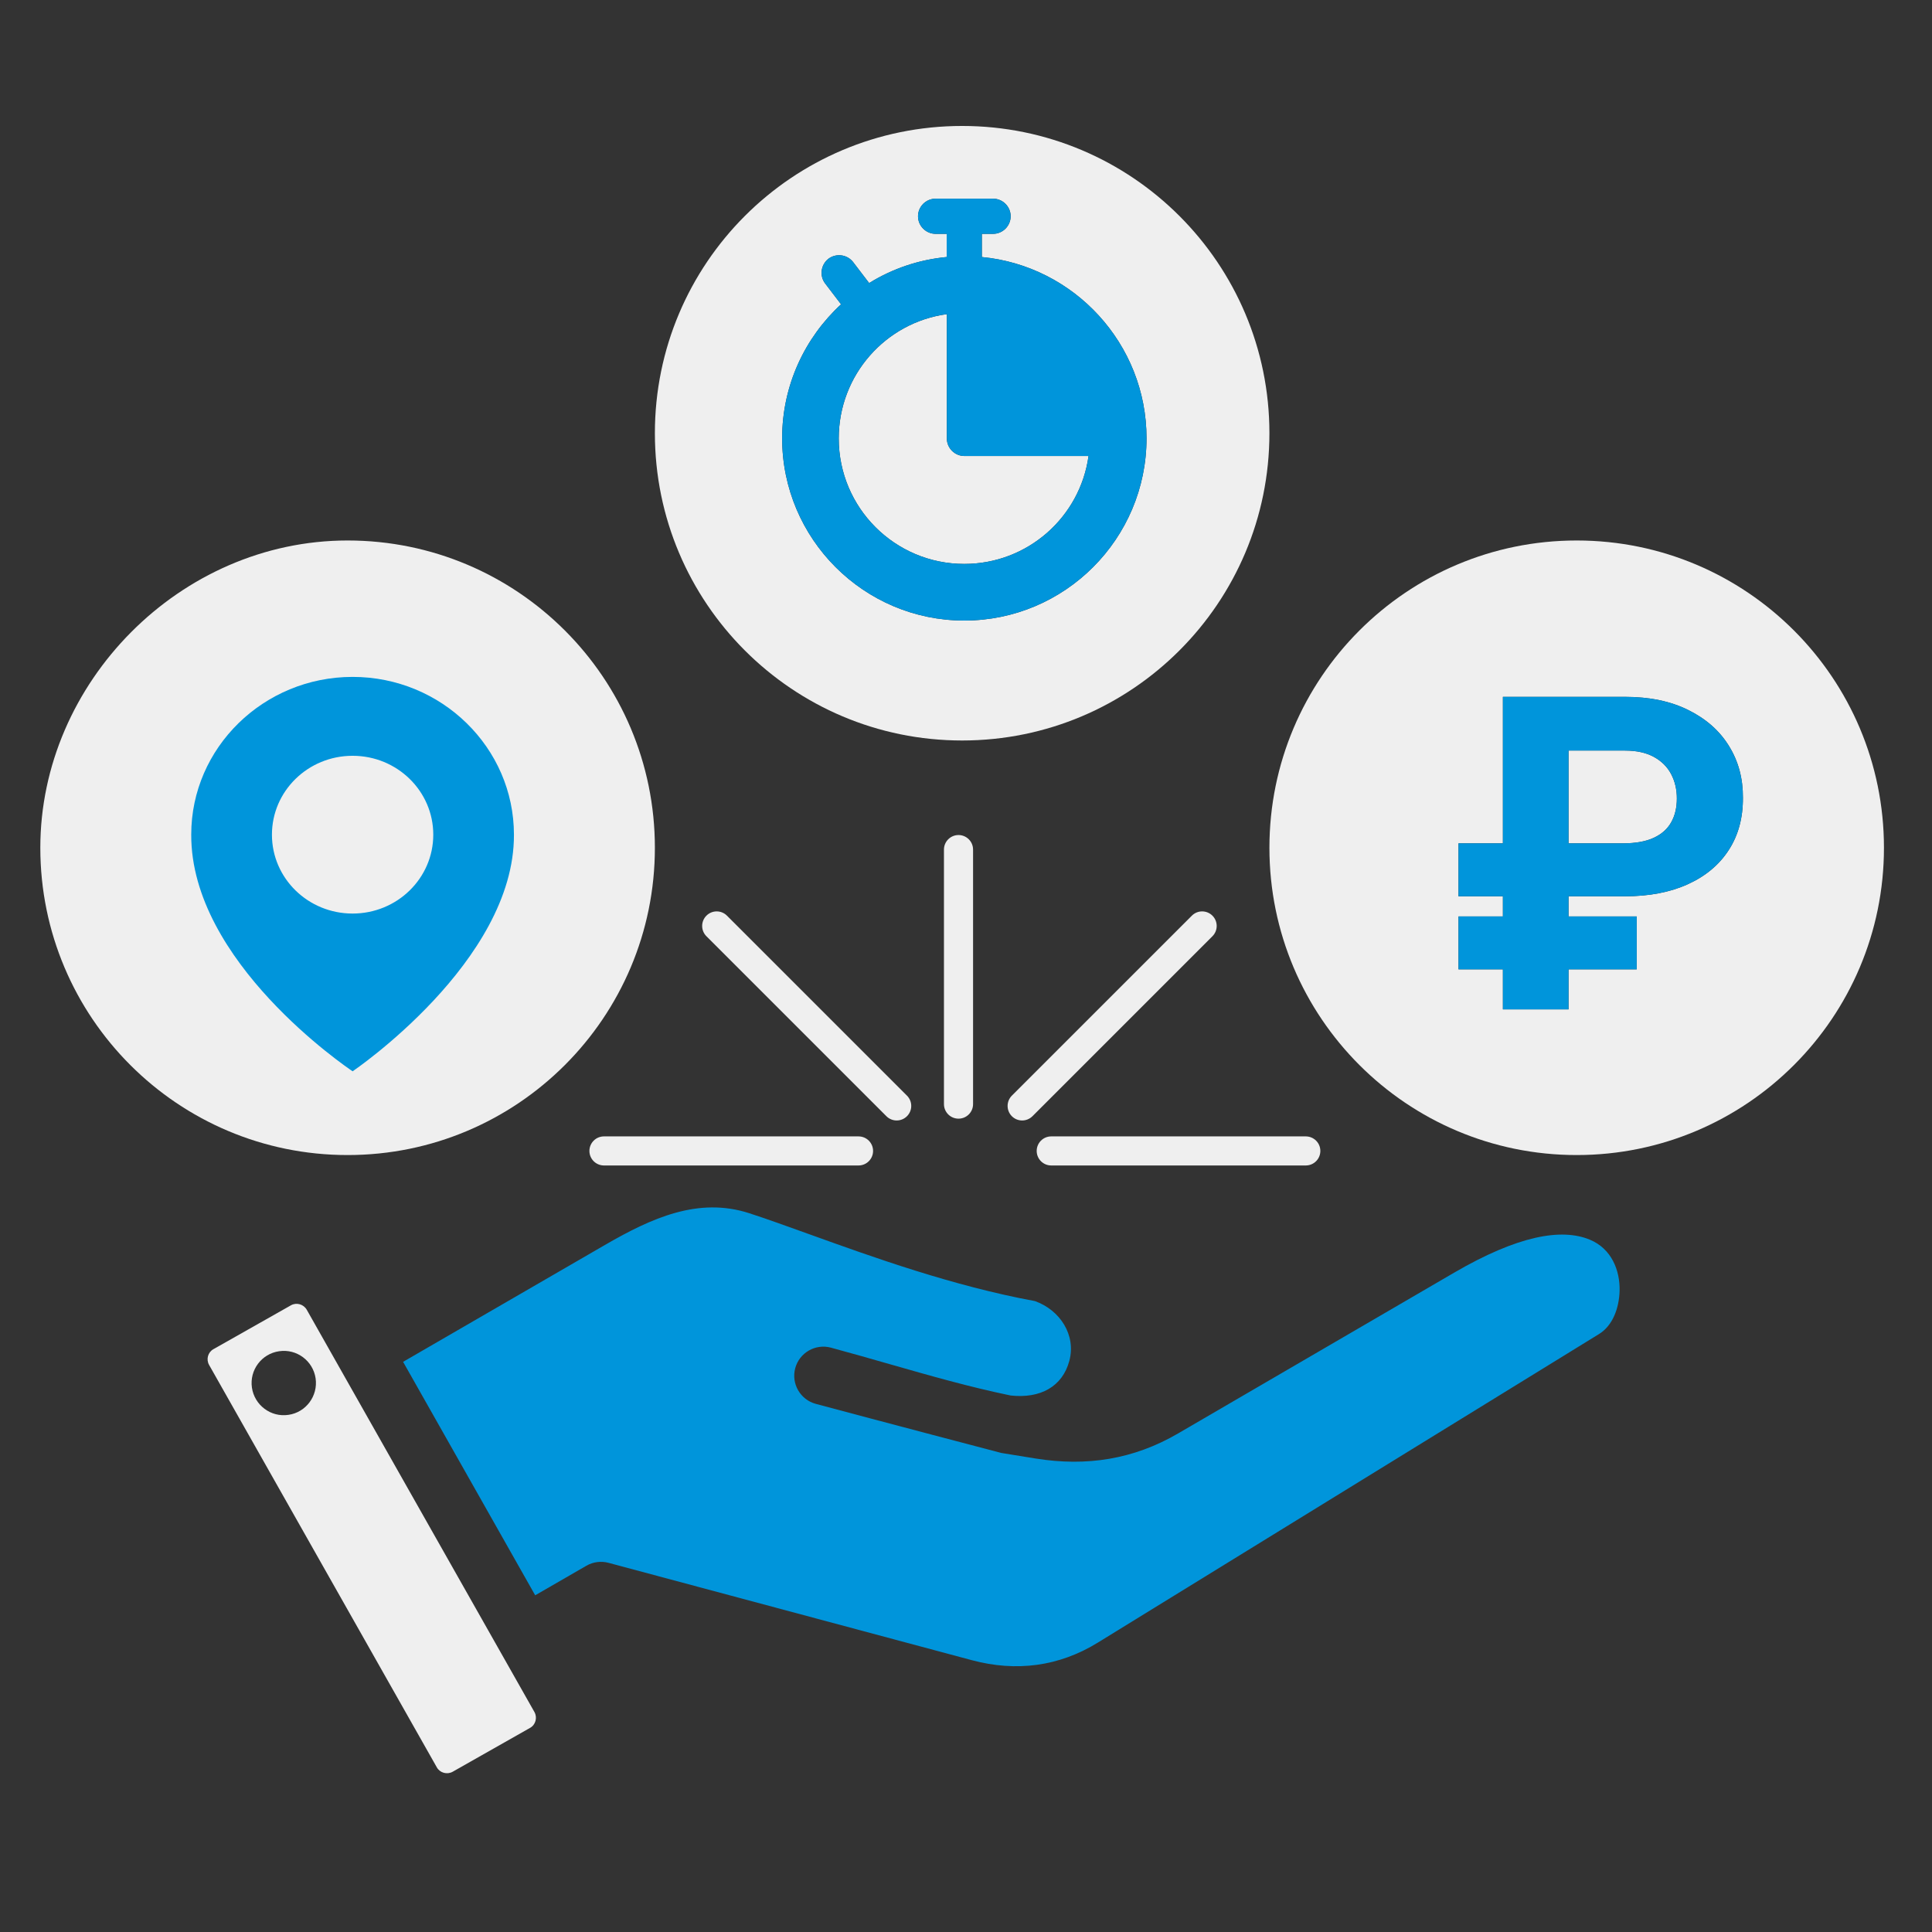
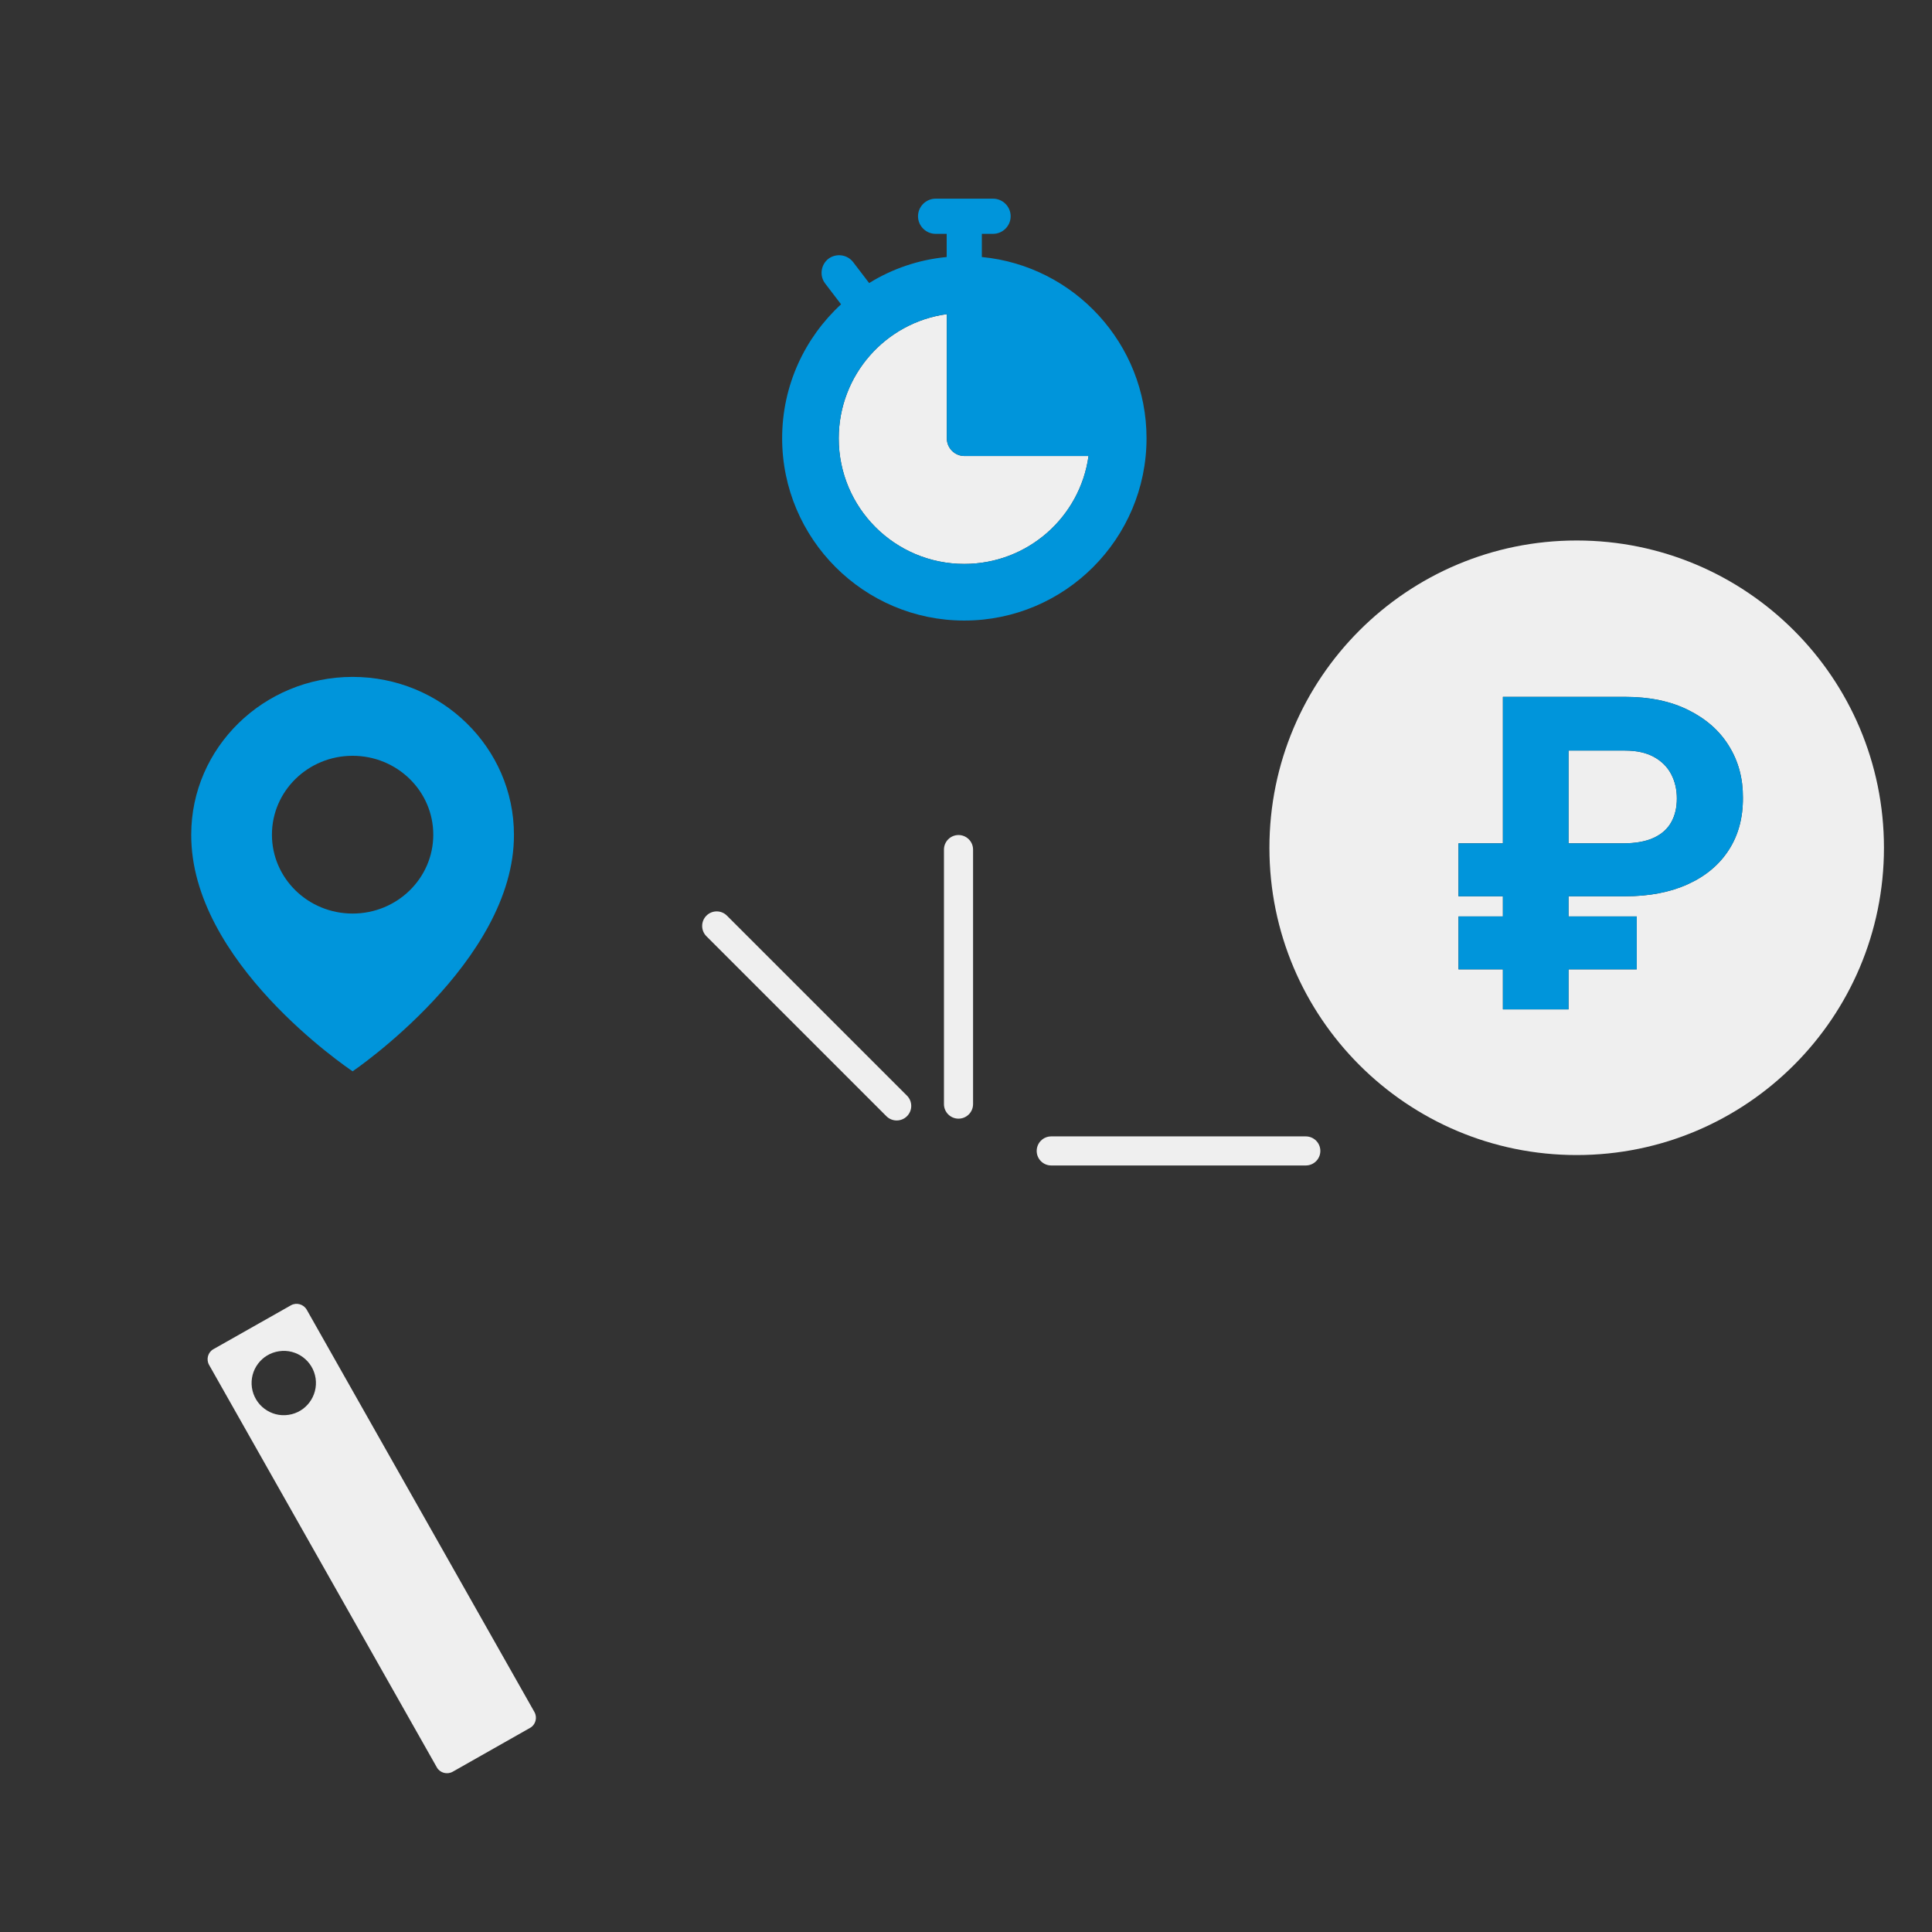
<svg xmlns="http://www.w3.org/2000/svg" width="61" height="61" viewBox="0 0 61 61" fill="none">
  <rect x="0" y="0" width="61" height="61" fill="#333333" stroke="none" />
  <path d="M26.482 13.843C26.482 16.03 28.253 17.805 30.445 17.805C32.449 17.805 34.102 16.324 34.369 14.398H30.451C30.145 14.398 29.895 14.148 29.895 13.843V9.919C27.964 10.18 26.482 11.839 26.482 13.843Z" fill="#EFEFEF" />
-   <path fill-rule="evenodd" clip-rule="evenodd" d="M30.378 23.38C35.736 23.38 40.08 19.036 40.08 13.678C40.08 8.32 35.736 3.977 30.378 3.977C25.02 3.977 20.677 8.32 20.677 13.678C20.677 19.036 25.02 23.38 30.378 23.38ZM31 7.383V8.115C33.914 8.393 36.2 10.857 36.2 13.837C36.2 17.012 33.62 19.593 30.445 19.593C27.276 19.593 24.695 17.012 24.695 13.837C24.695 12.167 25.411 10.663 26.555 9.608L26.055 8.953C25.866 8.709 25.916 8.36 26.155 8.171C26.399 7.988 26.749 8.032 26.937 8.276L27.442 8.937C28.169 8.487 29.002 8.199 29.89 8.115V7.383H29.54C29.235 7.383 28.985 7.133 28.985 6.828C28.985 6.523 29.235 6.273 29.54 6.273H31.355C31.66 6.273 31.91 6.523 31.91 6.828C31.91 7.133 31.66 7.383 31.355 7.383H31Z" fill="#EFEFEF" />
  <path fill-rule="evenodd" clip-rule="evenodd" d="M10.678 43.108L10.684 43.119L15.752 52.073L15.755 52.079C15.757 52.082 15.758 52.085 15.76 52.087L16.874 54.055C16.972 54.231 16.912 54.456 16.737 54.555L16.736 54.555L14.293 55.94C14.117 56.038 13.892 55.978 13.793 55.803L6.602 43.096C6.503 42.921 6.563 42.697 6.737 42.599L9.186 41.213C9.361 41.114 9.585 41.178 9.685 41.353L10.675 43.103L10.677 43.106L10.678 43.108ZM8.813 42.663C8.258 42.743 7.874 43.258 7.954 43.813C8.036 44.368 8.552 44.755 9.107 44.672C9.662 44.593 10.045 44.074 9.965 43.519C9.883 42.964 9.367 42.581 8.813 42.663Z" fill="#EFEFEF" />
-   <path d="M16.898 50.369L12.727 42.998L19.1 39.308C20.57 38.458 22.047 37.783 23.661 38.307C24.206 38.484 24.84 38.713 25.541 38.965C27.541 39.686 30.09 40.605 32.677 41.08C33.469 41.363 33.982 42.153 33.762 42.969C33.545 43.777 32.852 44.164 31.91 44.061C30.61 43.792 29.374 43.438 28.097 43.073C27.489 42.899 26.872 42.722 26.234 42.55C25.744 42.419 25.24 42.71 25.108 43.199C24.977 43.689 25.268 44.193 25.757 44.325C27.783 44.869 31.604 45.873 31.616 45.875L32.701 46.051C34.31 46.308 35.787 46.08 37.196 45.259L45.915 40.181C47.92 39.014 49.3 38.768 50.199 39.142C50.883 39.427 51.153 40.112 51.136 40.759C51.121 41.305 50.917 41.855 50.489 42.119L34.667 51.86C33.436 52.62 32.086 52.792 30.688 52.419L19.213 49.344C18.977 49.281 18.727 49.314 18.516 49.435L16.898 50.369Z" fill="#0095DB" />
  <path d="M49.524 26.627H51.249C51.64 26.627 51.962 26.569 52.212 26.454C52.463 26.338 52.647 26.174 52.766 25.962C52.885 25.75 52.944 25.5 52.944 25.211C52.944 24.928 52.885 24.673 52.766 24.445C52.647 24.217 52.466 24.035 52.222 23.9C51.978 23.765 51.672 23.698 51.306 23.698H49.524V26.627Z" fill="#EFEFEF" />
  <path fill-rule="evenodd" clip-rule="evenodd" d="M59.483 26.767C59.483 32.125 55.14 36.469 49.782 36.469C44.424 36.469 40.08 32.125 40.08 26.767C40.08 21.409 44.424 17.065 49.782 17.065C55.14 17.065 59.483 21.409 59.483 26.767ZM49.524 28.299H51.306C52.071 28.299 52.732 28.172 53.291 27.918C53.85 27.664 54.281 27.305 54.582 26.839C54.884 26.373 55.034 25.823 55.03 25.187C55.034 24.58 54.888 24.037 54.592 23.558C54.297 23.076 53.869 22.698 53.31 22.421C52.755 22.142 52.087 22.002 51.306 22.002H47.452V26.627H46.05V28.299H47.452V28.935H46.05V30.606H47.452V31.869H49.524V30.606H51.677V28.935H49.524V28.299Z" fill="#EFEFEF" />
  <path d="M30.723 26.824C30.723 26.571 30.517 26.365 30.264 26.365C30.01 26.365 29.804 26.571 29.804 26.824V34.861C29.804 35.115 30.01 35.32 30.264 35.32C30.517 35.32 30.723 35.115 30.723 34.861V26.824Z" fill="#EFEFEF" />
  <path d="M22.304 28.911C22.483 28.731 22.774 28.731 22.953 28.911L28.636 34.593C28.816 34.773 28.816 35.064 28.636 35.243C28.457 35.422 28.166 35.422 27.987 35.243L22.304 29.56C22.125 29.381 22.125 29.09 22.304 28.911Z" fill="#EFEFEF" />
-   <path d="M37.631 28.911C37.81 28.731 38.101 28.731 38.281 28.911C38.46 29.09 38.46 29.381 38.281 29.56L32.598 35.243C32.418 35.422 32.127 35.422 31.948 35.243C31.769 35.064 31.769 34.773 31.948 34.593L37.631 28.911Z" fill="#EFEFEF" />
-   <path d="M27.566 36.339C27.566 36.085 27.36 35.88 27.106 35.88H19.069C18.816 35.88 18.61 36.085 18.61 36.339C18.61 36.593 18.816 36.798 19.069 36.798H27.106C27.36 36.798 27.566 36.593 27.566 36.339Z" fill="#EFEFEF" />
  <path d="M41.228 35.88C41.482 35.88 41.688 36.085 41.688 36.339C41.688 36.593 41.482 36.798 41.228 36.798H33.191C32.938 36.798 32.732 36.593 32.732 36.339C32.732 36.085 32.938 35.88 33.191 35.88H41.228Z" fill="#EFEFEF" />
  <path fill-rule="evenodd" clip-rule="evenodd" d="M51.306 28.299H49.524V28.935H51.677V30.606H49.524V31.869H47.452V30.606H46.05V28.935H47.452V28.299H46.05V26.627H47.452V22.002H51.306C52.087 22.002 52.755 22.142 53.31 22.421C53.869 22.698 54.297 23.076 54.592 23.558C54.888 24.037 55.034 24.58 55.03 25.187C55.034 25.823 54.884 26.373 54.582 26.839C54.281 27.305 53.85 27.664 53.291 27.918C52.732 28.172 52.071 28.299 51.306 28.299ZM51.249 26.627H49.524V23.698H51.306C51.672 23.698 51.978 23.765 52.222 23.9C52.466 24.035 52.647 24.217 52.766 24.445C52.885 24.673 52.944 24.928 52.944 25.211C52.944 25.5 52.885 25.75 52.766 25.962C52.647 26.174 52.463 26.338 52.212 26.454C51.962 26.569 51.64 26.627 51.249 26.627Z" fill="#0095DB" />
  <path fill-rule="evenodd" clip-rule="evenodd" d="M31 8.115V7.383H31.355C31.66 7.383 31.91 7.133 31.91 6.828C31.91 6.523 31.66 6.273 31.355 6.273H29.54C29.235 6.273 28.985 6.523 28.985 6.828C28.985 7.133 29.235 7.383 29.54 7.383H29.89V8.115C29.002 8.199 28.169 8.487 27.442 8.937L26.937 8.276C26.749 8.032 26.399 7.988 26.155 8.171C25.916 8.36 25.866 8.709 26.055 8.953L26.555 9.608C25.411 10.663 24.695 12.167 24.695 13.837C24.695 17.012 27.276 19.593 30.445 19.593C33.62 19.593 36.2 17.012 36.2 13.837C36.2 10.857 33.914 8.393 31 8.115ZM26.482 13.843C26.482 16.03 28.253 17.805 30.445 17.805C32.449 17.805 34.102 16.324 34.369 14.398H30.451C30.145 14.398 29.895 14.148 29.895 13.843V9.919C27.964 10.18 26.482 11.839 26.482 13.843Z" fill="#0095DB" />
-   <path fill-rule="evenodd" clip-rule="evenodd" d="M10.975 36.469C16.333 36.469 20.677 32.125 20.677 26.767C20.677 21.409 16.333 17.065 10.975 17.065C5.684 17.065 1.273 21.552 1.273 26.767C1.273 32.125 5.617 36.469 10.975 36.469Z" fill="#EFEFEF" />
  <path d="M11.133 21.372C8.324 21.372 6.038 23.607 6.038 26.35C6.02 30.363 10.939 33.691 11.133 33.825C11.133 33.825 16.245 30.363 16.227 26.354C16.227 23.607 13.941 21.372 11.133 21.372ZM11.133 28.844C9.725 28.844 8.586 27.73 8.586 26.354C8.586 24.977 9.725 23.863 11.133 23.863C12.54 23.863 13.68 24.977 13.68 26.354C13.68 27.73 12.54 28.844 11.133 28.844Z" fill="#0095DB" />
</svg>